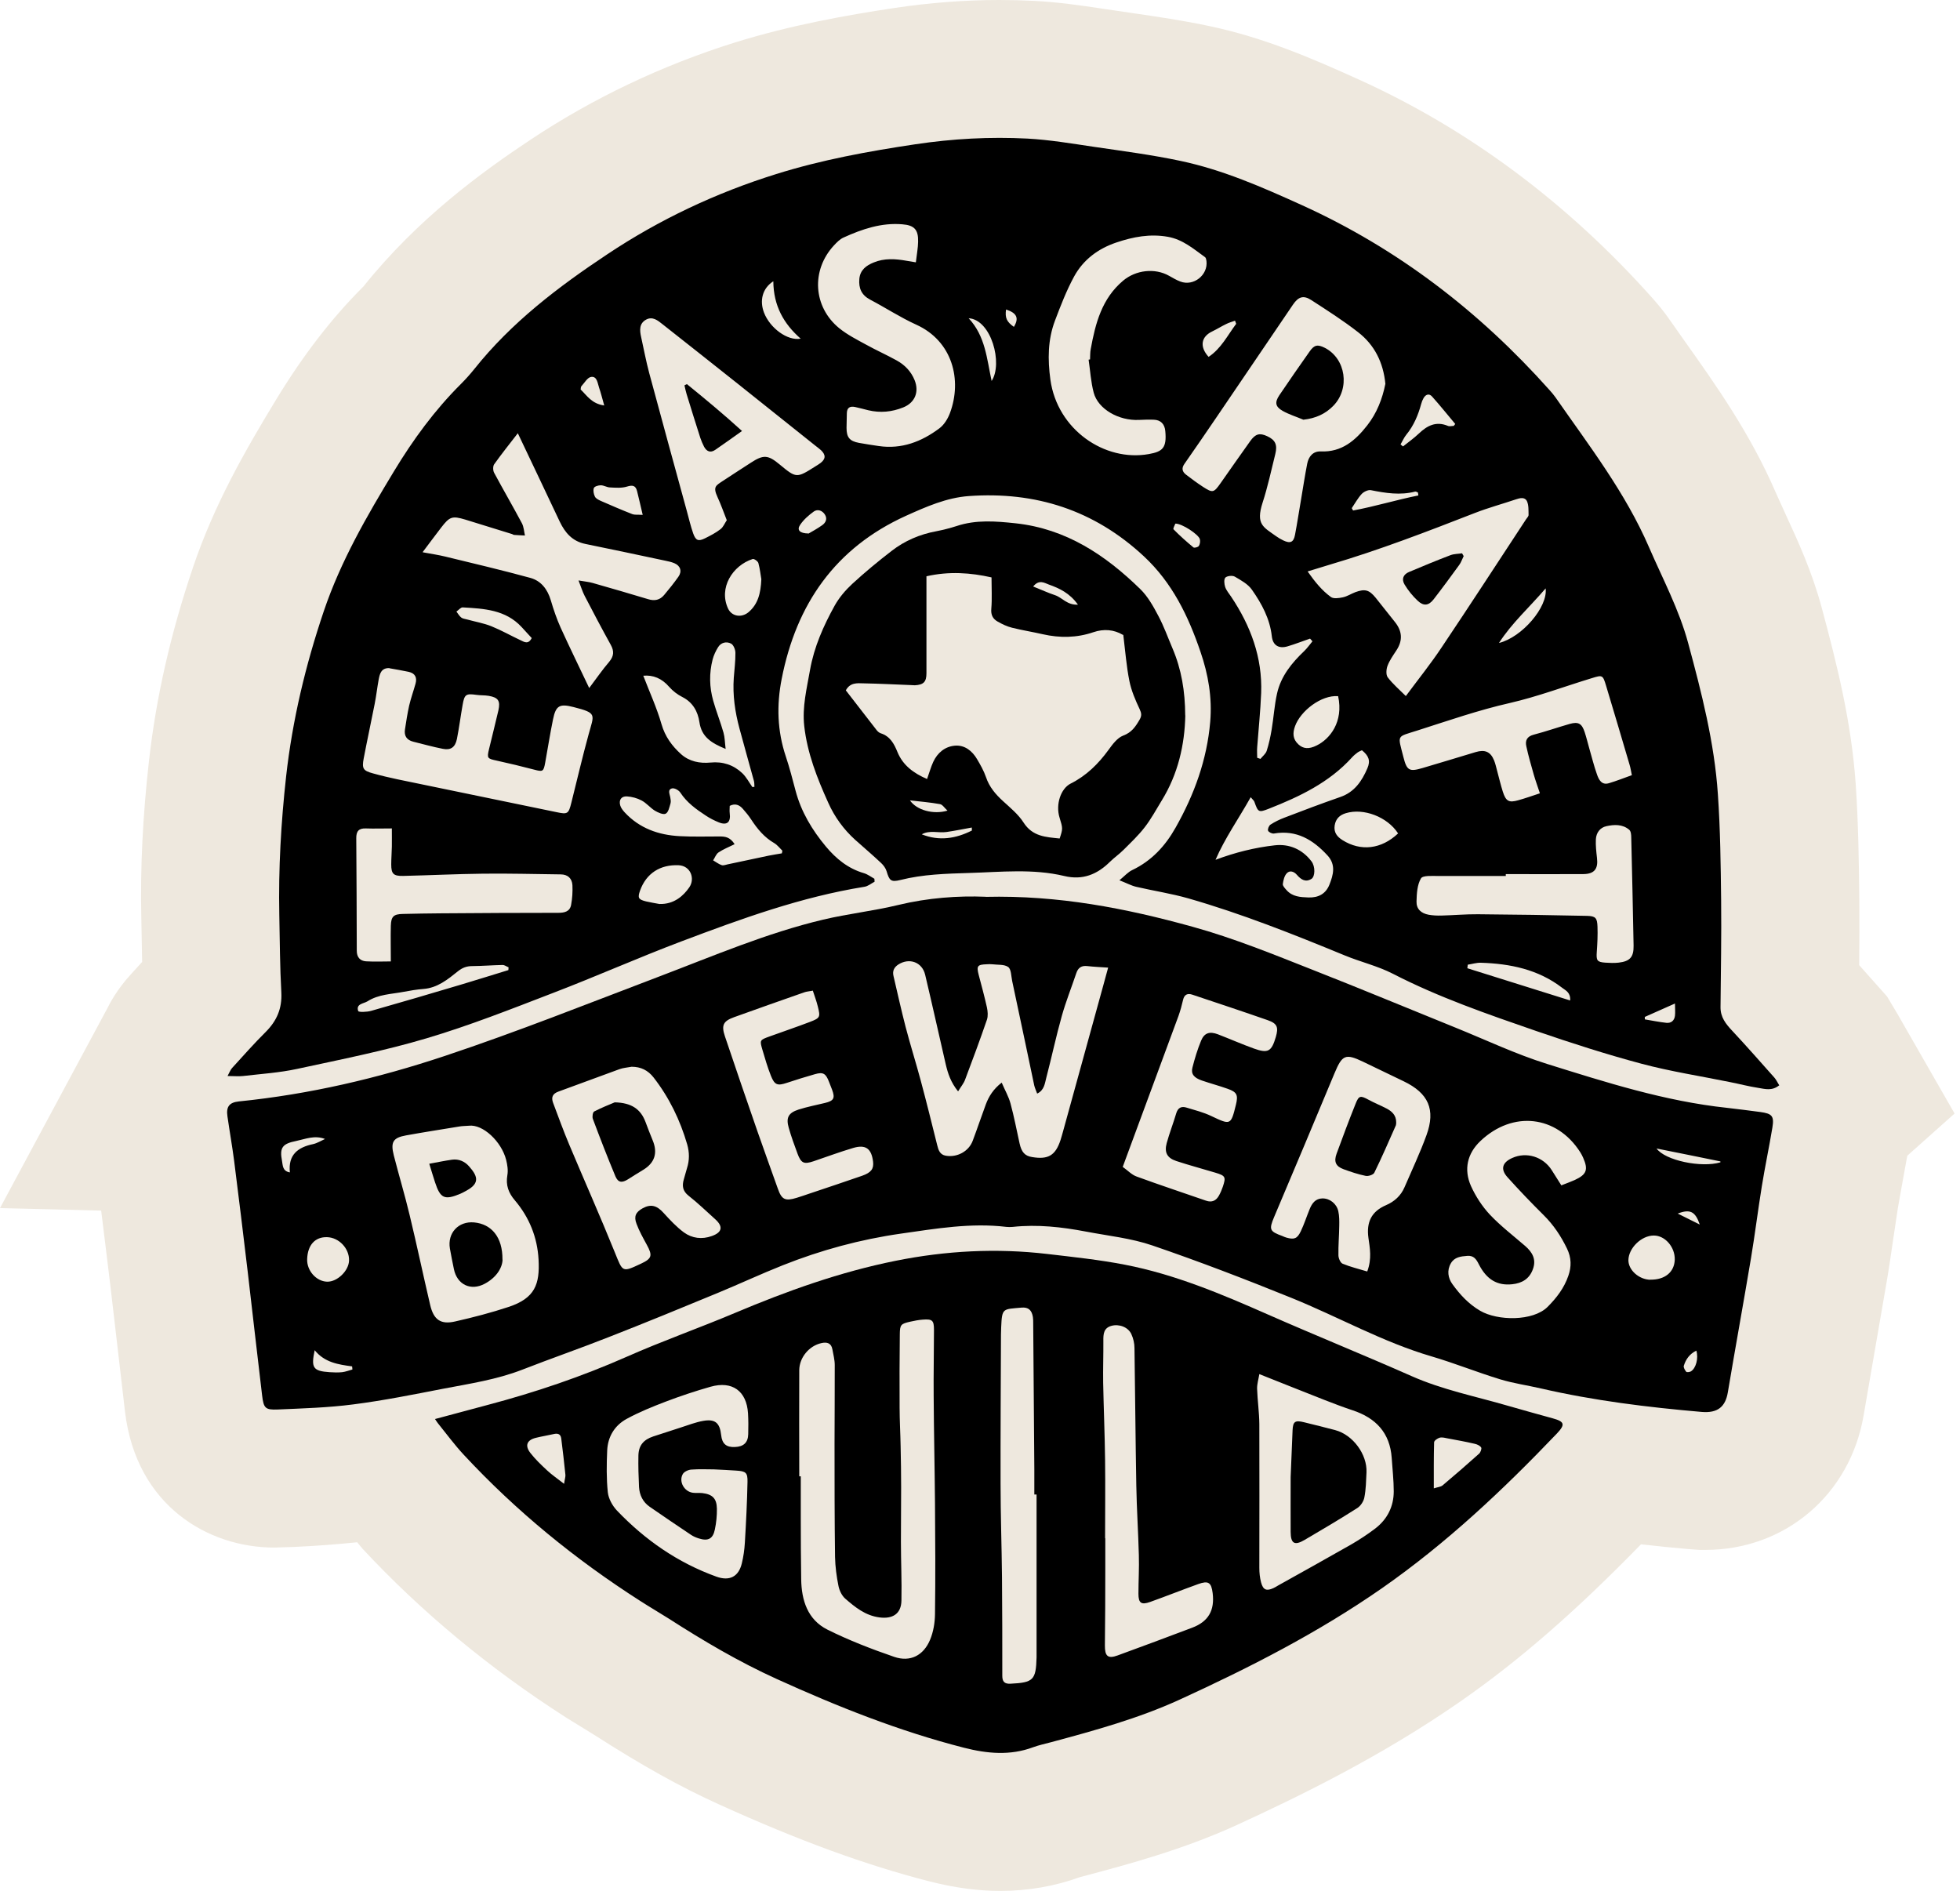
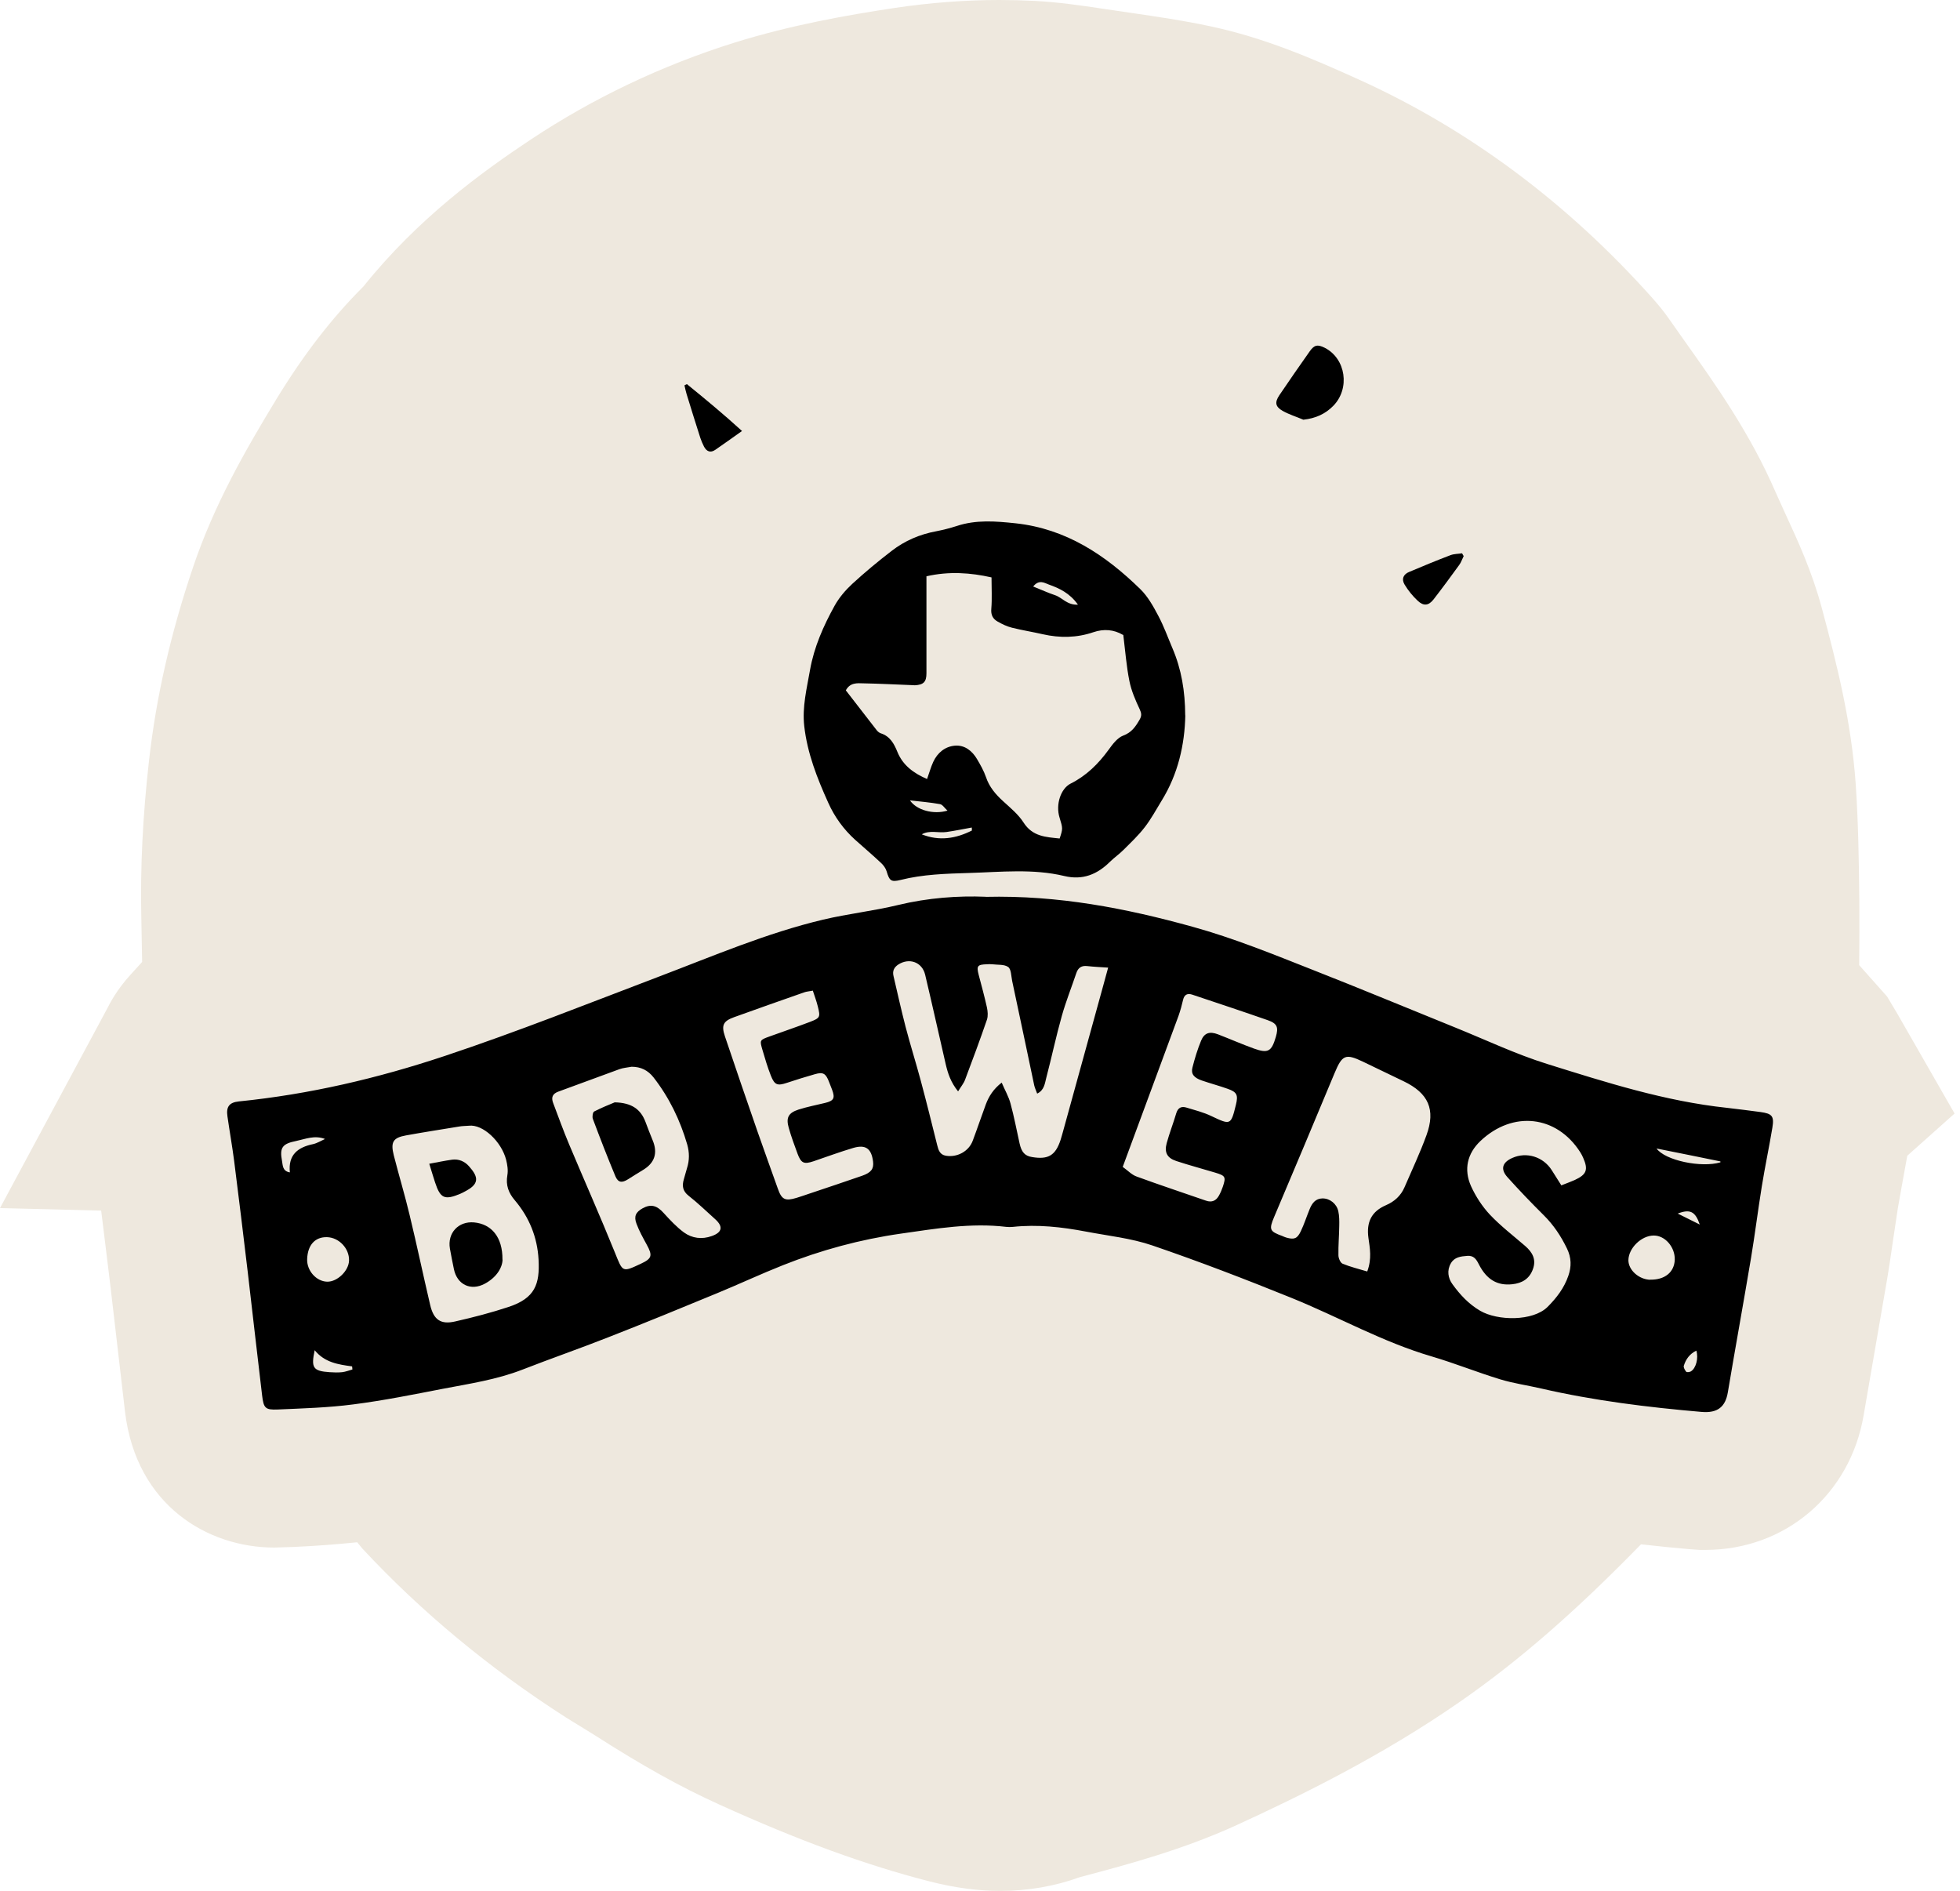
<svg xmlns="http://www.w3.org/2000/svg" width="227" height="219" viewBox="0 0 227 219" fill="none">
  <path d="M226.371 128.965L219.754 117.425L218.553 115.411C218.553 115.411 215.715 112.22 215.326 111.784C215.35 109.217 215.361 106.65 215.338 104.072C215.291 99.679 215.22 95.275 214.926 90.871C214.419 83.559 212.759 76.976 210.969 70.323C209.85 66.19 208.261 62.728 206.848 59.666L205.67 57.064C202.715 50.211 198.687 44.535 195.131 39.53L193.306 36.94C192.717 36.092 192.058 35.291 191.387 34.537C181.53 23.48 170.073 14.955 157.344 9.197C151.856 6.712 146.416 4.369 140.093 3.026C137.066 2.379 134.005 1.931 130.943 1.484L127.74 1.013C125.114 0.612 122.488 0.247 119.874 0.106C118.496 0.035 117.107 0 115.729 0C111.796 0 107.745 0.306 103.636 0.918C98.172 1.743 91.707 2.873 85.113 4.922C76.658 7.572 68.722 11.351 61.48 16.156C55.733 19.971 48.385 25.329 42.097 33.172C38.412 36.845 35.103 41.144 31.959 46.313C28.45 52.095 24.834 58.359 22.362 65.683C19.771 73.349 18.087 80.697 17.251 88.151C16.533 94.533 16.238 100.456 16.368 106.321C16.368 106.321 16.439 110.466 16.462 111.408C16.203 111.702 15.167 112.832 15.167 112.832C13.53 114.599 12.659 116.318 12.47 116.707L0 139.916L11.717 140.21C12.082 143.19 12.458 146.157 12.812 149.148L14.484 163.549C15.803 174.395 24.104 179.234 31.758 179.234L33.984 179.164C36.457 179.058 38.918 178.869 41.367 178.622C41.591 178.869 41.779 179.14 42.003 179.387C48.797 186.688 56.722 193.259 65.566 198.923L68.816 200.925C74.338 204.469 78.813 206.965 83.323 209.003C92.508 213.171 100.244 215.997 107.639 217.893C110.548 218.635 113.233 219 115.859 219C119.073 219 122.206 218.447 125.055 217.41L125.856 217.198C130.566 215.938 137.019 214.219 143.213 211.381C150.479 208.049 160.005 203.409 169.143 197.051C176.008 192.281 182.555 186.547 190.056 178.857C192.058 179.081 193.977 179.281 195.696 179.423L196.839 179.505H197.522C206.765 179.505 214.29 173.087 215.844 163.891L218.529 148.324C218.8 146.746 219.024 145.156 219.259 143.555L219.801 139.94C219.942 139.045 220.601 135.5 220.896 133.852L226.371 128.965Z" fill="#EEE8DE" />
-   <path d="M206.082 125.68C205.234 126.386 204.41 126.115 203.645 125.997C202.561 125.833 201.502 125.55 200.43 125.338C196.98 124.631 193.494 124.102 190.103 123.195C186.005 122.1 181.954 120.793 177.939 119.415C172.287 117.46 166.635 115.517 161.288 112.762C159.534 111.867 157.567 111.408 155.742 110.654C149.796 108.205 143.825 105.826 137.632 104.048C135.653 103.483 133.604 103.177 131.591 102.706C131.026 102.576 130.496 102.282 129.648 101.952C130.284 101.422 130.649 100.998 131.12 100.774C133.369 99.703 134.959 97.984 136.16 95.841C138.315 92.025 139.786 87.998 140.163 83.594C140.399 80.791 139.94 78.118 139.033 75.481C137.62 71.336 135.771 67.497 132.486 64.435C126.739 59.078 119.933 56.899 112.197 57.453C109.618 57.641 107.263 58.689 104.931 59.737C96.747 63.446 92.225 69.958 90.53 78.636C89.929 81.686 90.023 84.666 91.013 87.621C91.448 88.916 91.79 90.259 92.143 91.59C92.791 94.027 94.051 96.123 95.652 98.043C96.841 99.467 98.231 100.598 100.056 101.128C100.492 101.257 100.869 101.552 101.269 101.775C101.269 101.893 101.281 101.999 101.292 102.117C100.904 102.317 100.527 102.647 100.103 102.706C92.791 103.883 85.867 106.403 78.978 109.005C73.95 110.901 69.04 113.092 64.023 115.011C59.195 116.871 54.367 118.779 49.41 120.251C44.499 121.711 39.436 122.712 34.42 123.795C32.371 124.243 30.251 124.372 28.155 124.62C27.649 124.679 27.119 124.62 26.354 124.62C26.589 124.196 26.683 123.913 26.872 123.701C28.155 122.3 29.415 120.863 30.769 119.521C32.053 118.237 32.677 116.813 32.583 114.952C32.418 111.961 32.406 108.958 32.347 105.956C32.241 100.598 32.547 95.252 33.136 89.929C33.866 83.394 35.385 77.047 37.493 70.806C39.459 64.989 42.486 59.772 45.63 54.579C47.844 50.917 50.34 47.502 53.378 44.476C53.92 43.934 54.438 43.357 54.921 42.757C59.219 37.352 64.659 33.219 70.335 29.45C76.376 25.423 82.946 22.326 89.894 20.16C95.157 18.511 100.574 17.522 106.014 16.709C110.324 16.062 114.658 15.826 118.991 16.05C121.57 16.191 124.137 16.627 126.692 17.004C130.048 17.498 133.428 17.934 136.748 18.641C141.635 19.677 146.192 21.679 150.738 23.739C161.889 28.791 171.333 36.068 179.446 45.159C179.693 45.43 179.929 45.712 180.141 46.007C184.05 51.624 188.242 57.04 190.986 63.387C192.576 67.061 194.472 70.606 195.52 74.492C197.074 80.238 198.558 86.02 198.958 91.978C199.241 96.064 199.288 100.162 199.335 104.248C199.382 108.381 199.3 112.515 199.264 116.648C199.253 117.813 199.877 118.591 200.618 119.38C202.279 121.158 203.88 122.983 205.494 124.796C205.705 125.032 205.835 125.326 206.047 125.668L206.082 125.68ZM160.452 44.488C160.217 41.991 159.192 39.942 157.285 38.47C155.566 37.128 153.717 35.95 151.88 34.761C150.961 34.161 150.373 34.361 149.749 35.279C146.769 39.672 143.802 44.052 140.811 48.444C139.61 50.211 138.397 51.977 137.172 53.731C136.807 54.25 136.937 54.65 137.372 54.98C138.02 55.474 138.668 55.957 139.339 56.393C140.458 57.111 140.575 57.076 141.364 55.957C142.507 54.332 143.637 52.707 144.791 51.094C145.403 50.234 145.886 50.116 146.758 50.517C147.7 50.952 147.97 51.506 147.7 52.589C147.229 54.473 146.828 56.381 146.228 58.218C145.427 60.726 146.298 61.032 147.782 62.092C148.041 62.28 148.324 62.445 148.618 62.587C149.431 62.975 149.819 62.822 149.984 61.939C150.243 60.585 150.443 59.231 150.679 57.876C150.914 56.487 151.126 55.086 151.397 53.696C151.562 52.872 152.068 52.248 152.963 52.283C155.401 52.389 156.979 51.011 158.345 49.269C159.463 47.844 160.099 46.195 160.441 44.488H160.452ZM48.962 63.964C49.987 64.153 50.788 64.27 51.565 64.459C54.862 65.26 58.159 66.037 61.432 66.932C62.669 67.273 63.411 68.251 63.788 69.511C64.106 70.594 64.471 71.665 64.93 72.69C65.978 74.998 67.097 77.271 68.239 79.685C69.075 78.578 69.758 77.577 70.547 76.658C71.1 75.999 71.147 75.422 70.735 74.68C69.699 72.808 68.698 70.912 67.709 69.004C67.462 68.521 67.297 67.992 67.002 67.226C67.744 67.356 68.215 67.391 68.651 67.52C70.794 68.133 72.925 68.745 75.057 69.393C75.81 69.628 76.423 69.499 76.917 68.91C77.494 68.227 78.048 67.532 78.566 66.802C79.013 66.178 78.813 65.531 78.118 65.236C77.789 65.095 77.424 65.012 77.07 64.942C73.985 64.294 70.9 63.623 67.803 62.999C66.296 62.693 65.448 61.715 64.824 60.408C63.246 57.052 61.645 53.708 59.972 50.175C58.971 51.471 58.065 52.601 57.229 53.779C57.076 54.002 57.087 54.497 57.229 54.756C58.277 56.711 59.395 58.63 60.443 60.596C60.667 61.02 60.691 61.55 60.797 62.021C60.373 61.998 59.961 61.986 59.537 61.951C59.466 61.951 59.395 61.88 59.313 61.856C57.499 61.291 55.686 60.726 53.873 60.173C52.365 59.725 52.071 59.831 51.094 61.103C50.434 61.962 49.787 62.834 48.962 63.929V63.964ZM45.088 77.377C44.158 77.353 43.993 78.012 43.864 78.66C43.687 79.614 43.581 80.579 43.392 81.533C42.98 83.641 42.521 85.737 42.121 87.845C41.897 89.022 42.062 89.27 43.216 89.576C44.146 89.835 45.1 90.059 46.042 90.259C52.177 91.531 58.324 92.791 64.459 94.062C65.742 94.333 65.848 94.274 66.178 92.944C66.838 90.318 67.45 87.68 68.168 85.066C68.804 82.723 69.204 82.593 66.414 81.887C64.836 81.486 64.376 81.686 64.047 83.323C63.705 84.984 63.446 86.667 63.14 88.34C62.952 89.376 62.857 89.399 61.88 89.14C60.432 88.763 58.983 88.41 57.523 88.092C56.44 87.857 56.381 87.821 56.64 86.75C56.993 85.254 57.382 83.771 57.723 82.275C57.971 81.168 57.7 80.78 56.605 80.591C56.122 80.509 55.627 80.544 55.156 80.474C53.967 80.309 53.79 80.415 53.578 81.639C53.343 82.958 53.178 84.277 52.919 85.584C52.719 86.55 52.201 86.915 51.282 86.726C50.14 86.502 49.009 86.185 47.867 85.902C47.114 85.714 46.784 85.231 46.902 84.477C47.043 83.559 47.184 82.64 47.384 81.734C47.585 80.874 47.891 80.026 48.126 79.178C48.327 78.46 48.067 77.977 47.337 77.812C46.584 77.647 45.83 77.53 45.123 77.4L45.088 77.377ZM84.171 60.243C83.794 59.289 83.488 58.406 83.099 57.57C82.546 56.369 82.911 56.24 83.7 55.71C84.783 54.991 85.878 54.297 86.962 53.59C88.422 52.636 88.952 52.672 90.306 53.802C92.225 55.392 92.261 55.392 94.416 54.026C94.616 53.896 94.828 53.779 95.028 53.626C95.64 53.154 95.652 52.683 95.087 52.142C94.887 51.953 94.639 51.788 94.427 51.612C91.413 49.21 88.41 46.807 85.396 44.405C82.511 42.109 79.614 39.825 76.717 37.54C76.175 37.105 75.575 36.622 74.845 37.01C74.009 37.458 74.079 38.258 74.256 39.047C74.562 40.425 74.821 41.827 75.186 43.192C76.623 48.538 78.095 53.885 79.555 59.219C79.79 60.078 79.991 60.95 80.285 61.786C80.579 62.61 80.886 62.728 81.663 62.339C82.275 62.033 82.899 61.715 83.441 61.291C83.759 61.056 83.924 60.62 84.183 60.231L84.171 60.243ZM151.456 66.202C152.304 67.403 153.104 68.392 154.141 69.145C154.447 69.369 155.071 69.275 155.518 69.181C156.025 69.075 156.484 68.769 156.979 68.58C158.086 68.18 158.568 68.309 159.322 69.228C160.064 70.135 160.77 71.077 161.512 71.983C162.395 73.055 162.501 74.15 161.724 75.328C161.347 75.905 160.935 76.482 160.7 77.106C160.547 77.506 160.5 78.154 160.723 78.448C161.312 79.225 162.077 79.873 162.819 80.615C164.303 78.613 165.728 76.847 166.976 74.963C170.273 70.052 173.488 65.095 176.738 60.149C176.844 59.984 177.044 59.796 177.032 59.631C177.02 59.089 177.056 58.501 176.844 58.041C176.597 57.535 176.031 57.676 175.549 57.841C173.982 58.371 172.369 58.807 170.827 59.407C165.292 61.562 159.746 63.705 154.035 65.389C153.234 65.625 152.445 65.884 151.456 66.178V66.202ZM106.073 30.369C106.179 29.439 106.321 28.72 106.332 28.002C106.368 26.601 105.897 26.083 104.495 25.977C102.081 25.776 99.856 26.53 97.701 27.508C97.277 27.696 96.912 28.073 96.582 28.426C93.921 31.299 94.168 35.538 97.195 38.011C98.125 38.765 99.232 39.33 100.292 39.907C101.457 40.555 102.682 41.096 103.848 41.744C104.79 42.262 105.52 43.016 105.932 44.04C106.474 45.406 105.956 46.643 104.613 47.184C103.294 47.714 101.952 47.844 100.562 47.514C100.056 47.396 99.55 47.243 99.032 47.137C98.431 47.008 98.09 47.22 98.078 47.867C98.078 48.432 98.043 48.998 98.043 49.563C98.043 50.646 98.396 51.094 99.491 51.294C100.244 51.435 101.01 51.541 101.775 51.659C104.425 52.048 106.733 51.153 108.793 49.61C109.347 49.198 109.771 48.503 110.018 47.844C111.455 44.005 110.312 39.495 106.109 37.599C104.272 36.763 102.564 35.644 100.774 34.702C99.773 34.172 99.432 33.383 99.526 32.3C99.62 31.252 100.339 30.746 101.175 30.404C102.411 29.886 103.706 29.969 105.002 30.204C105.308 30.263 105.614 30.31 106.062 30.381L106.073 30.369ZM126.103 41.65L126.245 41.626C126.268 41.226 126.245 40.814 126.327 40.413C126.869 37.446 127.611 34.573 130.083 32.5C131.544 31.276 133.746 31.005 135.406 31.947C135.83 32.182 136.254 32.441 136.701 32.606C138.232 33.195 139.928 31.853 139.728 30.228C139.704 30.075 139.669 29.863 139.575 29.792C138.232 28.826 136.984 27.731 135.253 27.425C133.192 27.06 131.249 27.425 129.295 28.084C127.163 28.803 125.456 30.086 124.396 32.029C123.513 33.654 122.842 35.397 122.182 37.14C121.346 39.354 121.334 41.626 121.652 43.97C122.453 49.763 127.94 53.508 133.051 52.589C134.641 52.307 135.147 51.883 134.959 49.916C134.888 49.139 134.452 48.633 133.616 48.609C133.051 48.586 132.486 48.609 131.92 48.633C129.577 48.75 127.175 47.385 126.669 45.477C126.339 44.24 126.268 42.933 126.08 41.662L126.103 41.65ZM178.339 91.86C178.08 91.071 177.833 90.4 177.633 89.706C177.327 88.622 177.009 87.539 176.773 86.432C176.62 85.761 176.856 85.29 177.621 85.09C179.022 84.725 180.4 84.242 181.801 83.841C182.802 83.559 183.203 83.794 183.532 84.795C183.732 85.407 183.886 86.043 184.062 86.667C184.357 87.68 184.604 88.705 184.957 89.694C185.169 90.306 185.499 90.966 186.347 90.706C187.218 90.447 188.078 90.106 188.996 89.776C188.89 89.282 188.843 88.928 188.737 88.587C187.83 85.525 186.935 82.464 186.005 79.402C185.64 78.189 185.593 78.154 184.392 78.531C181.213 79.496 178.104 80.674 174.877 81.416C171.239 82.24 167.73 83.465 164.185 84.595C161.701 85.396 161.865 85.019 162.537 87.68C162.937 89.258 163.22 89.399 164.75 88.952C166.811 88.351 168.86 87.715 170.909 87.103C171.981 86.785 172.628 87.056 173.04 88.069C173.193 88.445 173.276 88.846 173.382 89.234C173.606 90.059 173.794 90.883 174.053 91.695C174.406 92.802 174.76 92.991 175.831 92.685C176.644 92.461 177.433 92.178 178.328 91.884L178.339 91.86ZM45.394 95.947C44.24 95.947 43.31 95.982 42.392 95.947C41.544 95.911 41.249 96.276 41.261 97.1C41.297 101.434 41.308 105.779 41.32 110.112C41.32 110.854 41.697 111.29 42.392 111.337C43.392 111.396 44.394 111.349 45.265 111.349C45.265 109.877 45.23 108.546 45.265 107.216C45.3 106.132 45.595 105.873 46.654 105.85C48.114 105.814 49.575 105.791 51.035 105.779C55.58 105.744 60.126 105.72 64.659 105.72C65.401 105.72 66.001 105.567 66.143 104.802C66.284 104.048 66.331 103.271 66.296 102.517C66.249 101.74 65.766 101.269 64.93 101.269C61.927 101.234 58.936 101.151 55.933 101.187C52.848 101.222 49.775 101.375 46.69 101.446C45.559 101.469 45.312 101.198 45.312 100.115C45.312 99.432 45.371 98.737 45.383 98.054C45.394 97.383 45.383 96.712 45.383 95.982L45.394 95.947ZM174.395 101.234C174.395 101.304 174.395 101.375 174.395 101.457C171.804 101.457 169.202 101.446 166.611 101.457C165.904 101.457 164.798 101.363 164.574 101.728C164.138 102.458 164.079 103.483 164.056 104.401C164.032 105.273 164.574 105.779 165.469 105.944C165.94 106.026 166.434 106.05 166.917 106.038C168.33 106.003 169.755 105.873 171.168 105.885C175.384 105.92 179.588 105.979 183.803 106.073C184.804 106.097 184.981 106.321 185.016 107.333C185.051 108.299 185.004 109.276 184.934 110.242C184.863 111.231 184.957 111.419 185.899 111.49C186.417 111.525 186.947 111.549 187.465 111.49C188.784 111.337 189.22 110.842 189.196 109.512C189.114 105.343 189.031 101.175 188.925 96.995C188.925 96.688 188.89 96.264 188.69 96.1C187.913 95.44 186.947 95.487 186.04 95.687C185.299 95.852 184.875 96.453 184.828 97.195C184.792 97.913 184.875 98.643 184.957 99.361C185.11 100.621 184.663 101.222 183.379 101.234C180.388 101.257 177.386 101.234 174.395 101.234ZM140.764 99.585C143.048 98.725 145.333 98.16 147.641 97.901C149.313 97.713 150.832 98.36 151.892 99.762C152.351 100.362 152.316 101.516 151.892 101.787C151.197 102.223 150.667 101.858 150.208 101.328C149.866 100.927 149.383 100.774 149.042 101.128C148.748 101.422 148.63 101.952 148.571 102.388C148.547 102.6 148.818 102.882 148.995 103.082C149.678 103.86 150.596 103.907 151.55 103.942C152.704 103.977 153.54 103.518 153.964 102.47C154.423 101.316 154.741 100.15 153.74 99.067C152.068 97.254 150.149 96.088 147.546 96.535C147.335 96.571 146.946 96.394 146.864 96.206C146.793 96.041 146.958 95.629 147.134 95.511C147.641 95.181 148.194 94.91 148.759 94.698C150.903 93.874 153.057 93.061 155.224 92.308C156.873 91.743 157.732 90.459 158.368 88.975C158.745 88.104 158.521 87.527 157.732 86.891C157.567 86.974 157.367 87.044 157.214 87.162C156.99 87.327 156.767 87.515 156.578 87.727C153.941 90.636 150.514 92.261 146.958 93.662C145.757 94.133 145.71 94.074 145.274 92.85C145.227 92.72 145.085 92.614 144.85 92.331C143.46 94.816 141.871 97.053 140.776 99.585H140.764ZM87.138 91.154C87.221 91.154 87.303 91.13 87.374 91.13C87.362 90.895 87.374 90.647 87.315 90.436C86.762 88.41 86.185 86.397 85.643 84.371C85.125 82.452 84.842 80.497 84.984 78.507C85.054 77.541 85.184 76.576 85.172 75.61C85.172 75.233 84.948 74.68 84.665 74.539C84.147 74.268 83.511 74.397 83.17 74.951C82.899 75.386 82.664 75.881 82.534 76.376C82.122 77.977 82.157 79.59 82.605 81.168C82.958 82.405 83.441 83.618 83.794 84.854C83.947 85.396 83.947 85.984 84.041 86.738C82.381 86.055 81.251 85.349 81.003 83.629C80.827 82.428 80.25 81.345 79.037 80.733C78.472 80.45 77.918 80.026 77.506 79.555C76.646 78.554 75.622 78.154 74.503 78.26C75.21 80.109 76.058 81.945 76.611 83.865C77.023 85.302 77.824 86.397 78.884 87.35C79.838 88.198 81.039 88.434 82.287 88.316C83.712 88.175 84.948 88.587 85.961 89.541C86.444 90 86.762 90.624 87.15 91.177L87.138 91.154ZM85.078 97.772C84.383 98.113 83.759 98.36 83.217 98.725C82.934 98.914 82.793 99.338 82.593 99.644C82.923 99.832 83.229 100.08 83.582 100.197C83.782 100.268 84.053 100.15 84.289 100.103C85.867 99.773 87.445 99.432 89.011 99.102C89.517 98.996 90.035 98.926 90.553 98.832C90.577 98.725 90.589 98.62 90.612 98.525C90.306 98.231 90.035 97.866 89.682 97.654C88.516 96.983 87.715 96.005 86.997 94.91C86.715 94.475 86.373 94.062 86.031 93.674C85.631 93.215 85.137 93.014 84.513 93.332C84.513 93.627 84.477 93.897 84.513 94.18C84.654 95.228 84.206 95.629 83.241 95.24C82.723 95.028 82.204 94.769 81.733 94.451C80.615 93.721 79.543 92.944 78.79 91.79C78.613 91.519 78.118 91.248 77.847 91.307C77.294 91.436 77.553 91.931 77.624 92.32C77.671 92.555 77.718 92.826 77.659 93.038C77.53 93.474 77.412 94.086 77.094 94.239C76.799 94.38 76.211 94.109 75.834 93.886C75.292 93.544 74.868 93.003 74.303 92.708C73.797 92.437 73.184 92.272 72.608 92.237C71.96 92.202 71.654 92.649 71.83 93.273C71.913 93.568 72.125 93.839 72.337 94.074C74.056 95.935 76.27 96.712 78.719 96.841C80.25 96.924 81.792 96.877 83.335 96.877C83.959 96.877 84.548 96.924 85.09 97.783L85.078 97.772ZM151.998 74.268C151.903 74.162 151.809 74.068 151.727 73.962C150.855 74.256 150.008 74.598 149.124 74.857C148.1 75.163 147.417 74.739 147.299 73.703C147.075 71.665 146.133 69.923 144.991 68.298C144.532 67.638 143.719 67.203 143.001 66.779C142.73 66.626 142.118 66.696 141.918 66.896C141.729 67.097 141.788 67.65 141.894 67.98C142.036 68.392 142.342 68.745 142.589 69.11C144.85 72.49 146.216 76.152 146.063 80.262C145.98 82.358 145.757 84.442 145.604 86.526C145.568 86.938 145.604 87.35 145.604 87.763C145.733 87.81 145.863 87.845 145.98 87.892C146.228 87.586 146.581 87.315 146.699 86.974C146.958 86.173 147.134 85.337 147.276 84.513C147.511 83.123 147.594 81.698 147.9 80.332C148.347 78.319 149.595 76.788 151.056 75.398C151.409 75.057 151.691 74.645 152.009 74.268H151.998ZM161.913 96.512C160.676 94.604 157.921 93.556 155.872 94.18C155.153 94.392 154.694 94.84 154.576 95.605C154.459 96.406 154.847 96.9 155.483 97.301C157.603 98.631 159.981 98.36 161.924 96.523L161.913 96.512ZM154.977 80.627C153.022 80.474 150.62 82.334 149.984 84.112C149.701 84.901 149.713 85.596 150.373 86.208C150.938 86.738 151.597 86.785 152.492 86.338C154.011 85.596 155.624 83.618 154.977 80.627ZM88.175 67.085C88.092 66.626 88.022 65.907 87.833 65.213C87.774 65.001 87.339 64.694 87.174 64.742C84.842 65.495 83.205 68.086 84.324 70.488C84.76 71.406 85.878 71.571 86.679 70.912C87.786 69.982 88.104 68.722 88.175 67.085ZM58.877 112.361C58.877 112.255 58.901 112.138 58.901 112.032C58.665 111.938 58.442 111.761 58.206 111.761C57.04 111.784 55.874 111.879 54.697 111.89C54.061 111.89 53.566 112.067 53.048 112.479C51.859 113.433 50.658 114.422 49.021 114.54C48.256 114.599 47.502 114.728 46.749 114.87C45.336 115.14 43.84 115.152 42.568 115.965C42.121 116.247 41.202 116.247 41.485 117.095C41.532 117.248 42.509 117.213 42.992 117.072C46.478 116.083 49.963 115.058 53.437 114.022C55.25 113.48 57.04 112.915 58.854 112.361H58.877ZM76.364 104.696C78.107 104.755 79.19 103.695 79.826 102.776C80.521 101.775 80.002 100.28 78.601 100.209C76.47 100.115 74.845 101.139 74.126 103.153C73.832 103.989 73.926 104.178 74.833 104.401C75.339 104.519 75.858 104.601 76.364 104.696ZM169.991 111.726C169.979 111.867 169.955 111.996 169.943 112.138C173.888 113.374 177.833 114.611 181.848 115.871C181.919 114.964 181.342 114.717 180.918 114.399C178.139 112.267 174.901 111.608 171.498 111.502C170.991 111.49 170.485 111.655 169.991 111.726ZM61.586 73.903C61.209 73.502 60.808 73.055 60.408 72.619C58.559 70.618 56.063 70.488 53.59 70.347C53.355 70.335 53.107 70.665 52.86 70.829C53.048 71.065 53.19 71.347 53.425 71.524C53.602 71.665 53.873 71.677 54.108 71.748C55.038 72.007 56.016 72.172 56.899 72.525C58.065 72.996 59.16 73.62 60.29 74.15C60.714 74.35 61.185 74.68 61.586 73.891V73.903ZM168.365 49.327L168.542 49.104C167.647 48.044 166.788 46.961 165.857 45.924C165.516 45.536 165.115 45.677 164.868 46.113C164.75 46.325 164.656 46.548 164.597 46.784C164.244 48.079 163.738 49.292 162.878 50.34C162.607 50.67 162.431 51.094 162.207 51.471C162.301 51.553 162.395 51.635 162.49 51.706C163.102 51.212 163.75 50.764 164.315 50.222C165.292 49.292 166.317 48.75 167.694 49.327C167.883 49.41 168.142 49.327 168.365 49.327ZM74.433 59.619C74.185 58.571 73.997 57.723 73.785 56.887C73.62 56.216 73.255 56.157 72.608 56.357C71.995 56.546 71.289 56.487 70.629 56.452C70.276 56.44 69.934 56.204 69.581 56.204C69.299 56.204 68.851 56.334 68.78 56.522C68.674 56.805 68.757 57.217 68.898 57.511C69.004 57.735 69.31 57.888 69.569 58.006C70.782 58.536 72.007 59.066 73.243 59.548C73.491 59.643 73.797 59.596 74.421 59.631L74.433 59.619ZM89.552 32.583C88.281 33.407 87.963 34.832 88.481 36.198C89.164 37.988 91.201 39.507 92.732 39.224C90.753 37.493 89.588 35.397 89.564 32.594L89.552 32.583ZM173.606 74.468C176.267 73.809 179.281 70.311 179.011 68.145C177.126 70.347 175.089 72.16 173.606 74.468ZM164.268 57.37C164.256 57.264 164.232 57.146 164.221 57.04C164.115 57.005 163.985 56.911 163.903 56.934C162.172 57.382 160.476 57.111 158.769 56.77C158.451 56.711 157.956 56.946 157.709 57.205C157.261 57.688 156.932 58.3 156.555 58.854C156.602 58.948 156.661 59.042 156.708 59.125C159.251 58.654 161.736 57.888 164.268 57.382V57.37ZM143.166 37.493C143.119 37.375 143.084 37.258 143.036 37.14C142.695 37.269 142.33 37.364 142.012 37.528C141.47 37.788 140.952 38.117 140.411 38.376C139.103 38.989 138.903 40.154 139.975 41.332C141.435 40.366 142.177 38.824 143.178 37.493H143.166ZM114.846 44.123C116.177 42.109 114.811 37.022 112.185 36.857C114.128 38.941 114.281 41.52 114.846 44.123ZM93.638 61.798C94.015 61.574 94.639 61.244 95.216 60.832C95.652 60.526 95.852 60.067 95.522 59.572C95.216 59.113 94.686 58.936 94.251 59.242C93.65 59.678 93.073 60.184 92.661 60.797C92.272 61.374 92.602 61.774 93.627 61.786L93.638 61.798ZM69.981 46.961C69.746 46.136 69.593 45.5 69.381 44.888C69.204 44.37 69.157 43.569 68.474 43.652C68.05 43.699 67.697 44.335 67.332 44.735C67.261 44.806 67.273 44.959 67.25 45.112C67.98 45.807 68.521 46.76 69.981 46.961ZM136.124 60.644C136.065 60.82 135.83 61.221 135.912 61.303C136.642 62.045 137.42 62.74 138.22 63.399C138.326 63.481 138.75 63.376 138.844 63.234C138.974 63.034 139.033 62.693 138.962 62.445C138.821 61.904 136.878 60.608 136.113 60.644H136.124ZM190.492 117.766C190.492 117.861 190.492 117.967 190.503 118.061C191.328 118.202 192.152 118.367 192.988 118.461C193.553 118.52 193.918 118.202 193.989 117.637C194.036 117.225 193.989 116.813 193.989 116.224C192.67 116.813 191.575 117.295 190.492 117.778V117.766ZM116.518 35.844C116.377 36.81 116.589 37.269 117.425 37.858C118.037 36.845 117.778 36.257 116.518 35.844Z" fill="black" />
  <path d="M114.14 103.871C122.583 103.671 130.378 105.19 138.114 107.333C142.931 108.664 147.523 110.548 152.151 112.373C157.638 114.528 163.09 116.801 168.566 119.015C172.087 120.439 175.549 122.088 179.164 123.218C185.993 125.35 192.823 127.54 200.006 128.305C201.29 128.447 202.585 128.623 203.869 128.788C205.234 128.977 205.494 129.247 205.27 130.602C204.893 132.874 204.41 135.135 204.045 137.408C203.598 140.163 203.256 142.942 202.797 145.698C201.926 150.891 200.984 156.06 200.112 161.253C199.83 162.925 198.946 163.679 197.086 163.526C190.821 162.984 184.592 162.219 178.469 160.806C176.891 160.441 175.278 160.217 173.735 159.746C171.074 158.933 168.483 157.885 165.81 157.096C160.146 155.436 155.024 152.528 149.595 150.326C144.273 148.171 138.915 146.11 133.475 144.249C131.014 143.402 128.341 143.131 125.762 142.636C122.971 142.106 120.157 141.788 117.295 142.095C117.06 142.118 116.801 142.118 116.565 142.095C112.444 141.6 108.405 142.295 104.354 142.872C99.644 143.543 95.087 144.779 90.671 146.534C88.116 147.547 85.631 148.712 83.088 149.76C78.907 151.491 74.715 153.211 70.5 154.859C67.191 156.166 63.823 157.332 60.502 158.627C57.535 159.781 54.403 160.252 51.317 160.841C47.855 161.512 44.405 162.207 40.908 162.654C38.023 163.031 35.091 163.114 32.17 163.243C30.734 163.302 30.534 163.102 30.357 161.618C29.78 156.837 29.25 152.045 28.685 147.252C28.179 142.989 27.66 138.727 27.119 134.464C26.895 132.733 26.589 131.026 26.342 129.295C26.177 128.176 26.554 127.681 27.66 127.564C35.833 126.739 43.734 124.891 51.541 122.288C59.913 119.497 68.086 116.236 76.329 113.103C82.593 110.725 88.787 108.063 95.334 106.509C98.207 105.826 101.163 105.508 104.024 104.813C107.486 103.977 110.984 103.73 114.14 103.86V103.871ZM110.96 126.398C110.112 125.35 109.783 124.325 109.535 123.277C108.735 119.815 107.969 116.342 107.145 112.88C106.792 111.419 105.308 110.901 104.048 111.702C103.542 112.032 103.341 112.456 103.483 113.044C103.942 115.011 104.378 116.977 104.884 118.932C105.426 121.005 106.073 123.054 106.627 125.114C107.298 127.611 107.922 130.131 108.546 132.639C108.687 133.204 108.852 133.734 109.547 133.852C110.842 134.075 112.197 133.357 112.656 132.121C113.186 130.719 113.657 129.295 114.175 127.905C114.528 126.963 115.058 126.127 116.012 125.385C116.389 126.268 116.824 127.01 117.036 127.811C117.448 129.33 117.743 130.884 118.084 132.427C118.308 133.44 118.697 133.875 119.521 134.005C121.393 134.323 122.241 133.828 122.83 132.026C122.936 131.72 123.006 131.402 123.101 131.096C124.655 125.444 126.209 119.792 127.775 114.14C127.952 113.492 128.129 112.844 128.341 112.067C127.446 112.008 126.692 111.973 125.939 111.89C125.267 111.808 124.867 112.067 124.655 112.703C124.102 114.352 123.454 115.965 122.983 117.637C122.312 120.016 121.805 122.429 121.181 124.808C121.005 125.468 120.958 126.257 120.121 126.657C119.992 126.304 119.851 126.009 119.78 125.703C119.415 124.007 119.062 122.3 118.708 120.604C118.214 118.273 117.719 115.941 117.225 113.61C117.107 113.044 117.119 112.255 116.765 111.996C116.306 111.667 115.541 111.761 114.905 111.678C114.705 111.655 114.505 111.667 114.293 111.678C113.197 111.714 113.08 111.867 113.351 112.915C113.68 114.163 114.022 115.411 114.304 116.683C114.399 117.142 114.446 117.672 114.304 118.096C113.504 120.428 112.644 122.736 111.773 125.044C111.62 125.468 111.313 125.821 110.972 126.386L110.96 126.398ZM54.308 130.378C53.814 130.413 53.531 130.413 53.249 130.46C51.176 130.802 49.104 131.12 47.031 131.497C45.524 131.767 45.218 132.262 45.606 133.805C46.195 136.113 46.89 138.409 47.443 140.729C48.279 144.191 49.009 147.676 49.822 151.138C50.222 152.857 51.047 153.434 52.719 153.046C54.803 152.575 56.887 152.033 58.913 151.362C61.962 150.349 62.528 148.736 62.375 145.886C62.233 143.296 61.303 140.999 59.631 139.021C58.901 138.173 58.559 137.267 58.76 136.113C58.865 135.536 58.76 134.888 58.618 134.323C58.077 132.215 55.933 130.178 54.297 130.378H54.308ZM158.356 147.24C158.898 145.768 158.651 144.544 158.486 143.366C158.239 141.553 158.827 140.305 160.535 139.575C161.489 139.162 162.242 138.491 162.666 137.502C163.526 135.5 164.468 133.522 165.21 131.473C166.293 128.494 165.433 126.61 162.572 125.232C161.006 124.478 159.44 123.725 157.874 122.971C155.813 121.982 155.448 122.17 154.553 124.314C152.245 129.872 149.902 135.418 147.558 140.964C146.958 142.401 147.028 142.613 148.524 143.154C148.677 143.213 148.818 143.296 148.971 143.331C149.878 143.59 150.231 143.472 150.643 142.624C151.044 141.788 151.326 140.893 151.68 140.034C151.951 139.363 152.351 138.809 153.163 138.797C154.011 138.786 154.812 139.41 155 140.293C155.118 140.835 155.118 141.412 155.106 141.977C155.095 143.107 154.989 144.238 155.012 145.38C155.012 145.721 155.236 146.251 155.495 146.357C156.366 146.722 157.308 146.946 158.321 147.252L158.356 147.24ZM73.149 123.548C72.678 123.642 72.183 123.666 71.736 123.831C69.381 124.679 67.038 125.574 64.683 126.421C63.988 126.669 63.823 127.093 64.058 127.728C64.671 129.353 65.26 130.99 65.931 132.58C67.685 136.748 69.522 140.882 71.218 145.074C72.136 147.346 72.042 147.382 74.233 146.357C75.516 145.757 75.598 145.415 74.892 144.132C74.468 143.354 74.032 142.577 73.726 141.753C73.385 140.882 73.632 140.387 74.409 139.951C75.375 139.41 76.081 139.61 76.858 140.481C77.588 141.282 78.342 142.095 79.202 142.73C80.156 143.425 81.298 143.566 82.44 143.154C83.641 142.73 83.771 142.059 82.852 141.223C81.828 140.305 80.838 139.339 79.755 138.491C79.049 137.938 78.978 137.325 79.202 136.572C79.331 136.148 79.437 135.712 79.567 135.288C79.861 134.37 79.849 133.463 79.59 132.545C78.766 129.718 77.506 127.116 75.693 124.785C75.045 123.96 74.221 123.548 73.161 123.548H73.149ZM180.812 137.29C181.472 137.031 181.931 136.866 182.378 136.666C183.756 136.03 183.968 135.477 183.356 134.087C183.261 133.863 183.144 133.651 183.014 133.44C180.282 129.165 175.207 128.6 171.462 132.144C169.932 133.593 169.508 135.441 170.367 137.373C170.909 138.562 171.663 139.728 172.558 140.681C173.806 142 175.266 143.119 176.644 144.308C177.468 145.027 177.951 145.851 177.539 146.981C177.138 148.112 176.279 148.618 175.148 148.736C173.417 148.924 172.181 148.206 171.274 146.428C170.98 145.839 170.685 145.392 169.932 145.451C169.178 145.509 168.448 145.592 168.036 146.31C167.553 147.134 167.706 148.029 168.212 148.724C169.084 149.937 170.096 151.032 171.427 151.809C173.441 152.987 177.539 153.046 179.234 151.362C180.282 150.314 181.154 149.172 181.636 147.77C182.013 146.699 182.001 145.674 181.483 144.603C180.789 143.166 179.929 141.871 178.787 140.74C177.35 139.315 175.949 137.855 174.595 136.348C173.747 135.406 173.982 134.629 175.148 134.111C176.797 133.369 178.728 133.969 179.717 135.524C180.082 136.101 180.435 136.666 180.824 137.278L180.812 137.29ZM130.048 135.159C130.613 135.559 131.073 136.065 131.65 136.266C134.311 137.243 136.996 138.126 139.669 139.056C140.363 139.304 140.858 139.056 141.188 138.444C141.364 138.126 141.506 137.785 141.623 137.443C142 136.313 141.93 136.171 140.764 135.818C139.257 135.359 137.726 134.959 136.23 134.464C135.17 134.111 134.829 133.475 135.123 132.392C135.441 131.226 135.889 130.095 136.23 128.93C136.43 128.282 136.831 128.093 137.431 128.282C138.397 128.576 139.386 128.824 140.293 129.259C142.53 130.319 142.554 130.331 143.142 127.94C143.413 126.822 143.26 126.48 142.189 126.103C141.2 125.75 140.175 125.479 139.186 125.138C138.267 124.82 137.914 124.372 138.103 123.642C138.373 122.583 138.691 121.535 139.103 120.534C139.48 119.615 140.104 119.427 141.058 119.792C142.459 120.333 143.825 120.934 145.227 121.44C146.864 122.029 147.264 121.782 147.758 120.11C148.088 118.979 147.935 118.544 146.828 118.155C143.931 117.142 141.011 116.177 138.091 115.199C137.526 115.011 137.161 115.188 137.019 115.8C136.878 116.424 136.701 117.06 136.489 117.66C134.37 123.419 132.238 129.177 130.025 135.159H130.048ZM94.109 114.74C93.686 114.823 93.403 114.834 93.144 114.929C90.436 115.882 87.727 116.824 85.031 117.802C83.759 118.261 83.523 118.732 83.959 120.027C85.195 123.701 86.455 127.375 87.727 131.037C88.493 133.251 89.305 135.453 90.082 137.655C90.53 138.939 90.93 139.139 92.272 138.727C92.779 138.574 93.273 138.397 93.768 138.232C95.793 137.549 97.831 136.878 99.856 136.171C100.916 135.795 101.21 135.359 101.116 134.535C100.927 133.016 100.256 132.521 98.796 132.957C97.254 133.416 95.734 133.981 94.204 134.499C93.109 134.864 92.779 134.723 92.367 133.616C92.002 132.627 91.637 131.638 91.354 130.637C91.013 129.448 91.295 128.894 92.484 128.506C93.485 128.188 94.522 127.987 95.546 127.74C96.57 127.493 96.735 127.187 96.37 126.209C96.253 125.903 96.135 125.609 96.017 125.303C95.64 124.314 95.334 124.137 94.38 124.408C93.297 124.714 92.214 125.055 91.142 125.409C90.047 125.774 89.717 125.68 89.281 124.584C88.893 123.607 88.599 122.594 88.304 121.593C87.974 120.463 87.986 120.451 89.128 120.039C90.683 119.474 92.261 118.944 93.803 118.355C94.993 117.896 95.028 117.802 94.71 116.542C94.569 115.965 94.357 115.4 94.133 114.717L94.109 114.74ZM191.139 148.206C192.823 148.23 193.918 147.335 193.965 145.886C194.001 144.426 192.835 143.084 191.528 143.095C190.103 143.095 188.608 144.556 188.596 145.957C188.596 147.099 189.82 148.194 191.139 148.218V148.206ZM40.425 145.98C40.461 144.591 39.259 143.319 37.87 143.284C36.492 143.248 35.633 144.191 35.574 145.816C35.515 147.146 36.622 148.406 37.882 148.441C39.059 148.477 40.402 147.17 40.425 145.98ZM37.634 131.909C36.422 131.449 35.373 131.921 34.302 132.144C32.712 132.462 32.359 132.898 32.665 134.476C32.759 134.947 32.7 135.642 33.572 135.783C33.36 133.734 34.502 132.874 36.257 132.509C36.739 132.403 37.175 132.121 37.623 131.921L37.634 131.909ZM191.846 133.004C192.835 134.405 197.051 135.277 199.253 134.617C199.253 134.582 199.253 134.511 199.253 134.511C196.827 134.017 194.413 133.522 191.858 133.016L191.846 133.004ZM40.814 158.604C40.814 158.486 40.79 158.368 40.778 158.25C39.189 158.038 37.599 157.803 36.445 156.378C36.021 158.392 36.221 158.792 38.176 158.922C38.659 158.957 39.153 158.969 39.624 158.922C40.025 158.875 40.413 158.721 40.802 158.615L40.814 158.604ZM196.462 156.425C195.696 156.802 195.249 157.414 195.013 158.18C194.954 158.368 195.143 158.698 195.296 158.875C195.367 158.957 195.696 158.91 195.838 158.827C196.426 158.462 196.733 157.297 196.462 156.425ZM194.307 140.552C195.108 140.952 195.897 141.353 196.862 141.824C196.344 140.305 195.743 139.998 194.307 140.552Z" fill="black" />
-   <path d="M50.375 164.35C52.46 163.797 54.473 163.255 56.487 162.713C62.01 161.253 67.391 159.428 72.619 157.12C76.717 155.307 80.968 153.811 85.101 152.068C91.154 149.513 97.289 147.311 103.754 146.016C109.571 144.85 115.388 144.544 121.264 145.227C124.278 145.58 127.304 145.898 130.284 146.475C136.077 147.594 141.482 149.878 146.852 152.245C152.363 154.671 157.956 156.932 163.467 159.369C167.047 160.959 170.862 161.712 174.583 162.796C176.326 163.302 178.092 163.785 179.835 164.268C181.201 164.645 181.307 164.974 180.318 166.022C174.065 172.569 167.529 178.728 160.052 183.944C152.657 189.09 144.72 193.141 136.584 196.862C131.838 199.029 126.786 200.418 121.746 201.773C121.04 201.961 120.322 202.114 119.65 202.361C116.989 203.35 114.34 203.103 111.655 202.42C104.142 200.501 96.994 197.651 89.941 194.448C85.561 192.458 81.474 190.044 77.459 187.465C76.364 186.771 75.245 186.123 74.15 185.416C66.637 180.612 59.784 175.019 53.708 168.483C52.636 167.329 51.694 166.046 50.705 164.821C50.611 164.703 50.529 164.562 50.375 164.338V164.35ZM92.555 170.98C92.614 170.98 92.685 170.98 92.743 170.98C92.743 172.605 92.743 174.23 92.743 175.843C92.743 178.198 92.755 180.553 92.791 182.896C92.826 185.346 93.532 187.583 95.829 188.737C98.313 189.974 100.927 190.986 103.565 191.893C105.426 192.529 106.968 191.728 107.722 189.903C108.099 188.996 108.275 187.948 108.287 186.959C108.346 182.661 108.322 178.375 108.287 174.077C108.252 169.943 108.158 165.81 108.134 161.677C108.11 159.122 108.169 156.567 108.169 154.023C108.169 152.916 107.981 152.751 106.874 152.834C106.391 152.869 105.908 152.963 105.437 153.069C104.342 153.317 104.225 153.411 104.213 154.518C104.177 157.355 104.177 160.182 104.189 163.02C104.189 164.515 104.283 166.022 104.307 167.518C104.342 169.096 104.366 170.674 104.366 172.251C104.366 174.359 104.342 176.455 104.342 178.563C104.342 180.836 104.448 183.097 104.401 185.369C104.378 186.912 103.377 187.524 101.858 187.324C100.221 187.112 99.043 186.146 97.889 185.146C97.501 184.804 97.218 184.215 97.112 183.697C96.888 182.59 96.735 181.448 96.712 180.329C96.653 175.949 96.653 171.58 96.653 167.2C96.653 164.162 96.688 161.124 96.677 158.086C96.677 157.485 96.512 156.884 96.406 156.284C96.276 155.53 95.758 155.413 95.134 155.554C93.721 155.86 92.579 157.214 92.567 158.686C92.543 162.784 92.567 166.87 92.567 170.968L92.555 170.98ZM145.851 159.145C145.745 159.781 145.58 160.311 145.592 160.829C145.639 162.207 145.839 163.573 145.851 164.939C145.874 170.485 145.851 176.043 145.851 181.589C145.851 182.155 145.91 182.732 146.051 183.262C146.287 184.145 146.675 184.298 147.476 183.933C147.664 183.85 147.829 183.744 148.006 183.638C150.832 182.06 153.658 180.494 156.461 178.893C157.438 178.328 158.392 177.703 159.287 177.021C160.676 175.949 161.418 174.477 161.418 172.722C161.418 171.427 161.265 170.144 161.182 168.848C160.982 165.94 159.334 164.221 156.661 163.337C155.554 162.972 154.459 162.548 153.364 162.125C150.926 161.171 148.5 160.193 145.851 159.145ZM82.711 170.179C81.922 170.179 80.992 170.132 80.061 170.203C79.708 170.226 79.225 170.45 79.072 170.732C78.589 171.604 79.249 172.758 80.25 172.887C80.603 172.934 80.98 172.887 81.333 172.923C82.511 173.064 83.005 173.535 83.029 174.736C83.04 175.537 82.958 176.361 82.793 177.138C82.57 178.233 82.004 178.516 80.933 178.175C80.627 178.08 80.32 177.951 80.05 177.774C78.436 176.691 76.823 175.607 75.233 174.501C74.456 173.959 74.068 173.158 74.009 172.228C73.95 171.015 73.915 169.79 73.938 168.577C73.962 167.412 74.527 166.741 75.657 166.364C76.729 166.01 77.812 165.657 78.884 165.316C79.732 165.045 80.568 164.715 81.439 164.562C82.829 164.315 83.37 164.798 83.523 166.211C83.629 167.212 84.112 167.635 85.113 167.588C86.114 167.553 86.632 167.082 86.656 166.105C86.679 165.292 86.679 164.48 86.632 163.679C86.467 161.1 84.807 159.899 82.299 160.606C80.556 161.1 78.825 161.677 77.118 162.325C75.575 162.914 74.032 163.538 72.584 164.327C71.194 165.08 70.394 166.387 70.323 167.989C70.252 169.602 70.229 171.227 70.394 172.828C70.476 173.57 70.924 174.383 71.442 174.936C74.704 178.351 78.495 180.989 82.97 182.602C84.477 183.144 85.537 182.626 85.914 181.071C86.102 180.294 86.22 179.482 86.267 178.669C86.408 176.326 86.526 173.982 86.573 171.627C86.597 170.544 86.373 170.391 85.266 170.32C84.454 170.261 83.653 170.226 82.687 170.179H82.711ZM128.011 178.175C128.011 179.352 128.011 180.53 128.011 181.695C128.011 184.651 127.999 187.607 127.964 190.562C127.952 191.822 128.317 192.14 129.436 191.728C132.321 190.668 135.206 189.608 138.079 188.513C139.951 187.807 140.693 186.512 140.446 184.51C140.293 183.273 139.951 183.038 138.774 183.462C136.913 184.133 135.076 184.863 133.204 185.534C132.18 185.899 131.85 185.664 131.85 184.592C131.85 183.097 131.944 181.589 131.897 180.094C131.826 177.421 131.65 174.748 131.603 172.075C131.508 166.764 131.473 161.453 131.391 156.143C131.391 155.589 131.261 155.012 131.026 154.506C130.649 153.693 129.612 153.317 128.729 153.552C127.823 153.799 127.775 154.506 127.787 155.283C127.799 156.908 127.74 158.521 127.764 160.146C127.823 163.149 127.952 166.14 127.987 169.143C128.023 172.134 127.987 175.136 127.987 178.139L128.011 178.175ZM120.051 173.088H119.792C119.792 172.11 119.792 171.145 119.792 170.167C119.756 164.539 119.709 158.898 119.662 153.269C119.662 153.022 119.662 152.775 119.627 152.539C119.497 151.739 119.109 151.374 118.308 151.444C116.153 151.644 116.047 151.444 115.953 153.717C115.941 153.999 115.929 154.282 115.929 154.565C115.906 160.323 115.871 166.081 115.882 171.839C115.882 175.443 116.012 179.046 116.047 182.661C116.082 186.464 116.082 190.268 116.082 194.083C116.082 194.743 116.318 195.037 117.024 195.002C119.674 194.872 119.98 194.589 120.051 191.952C120.051 191.587 120.051 191.222 120.051 190.857C120.051 184.934 120.051 179.022 120.051 173.099V173.088ZM166.046 172.381C166.505 172.228 166.858 172.216 167.082 172.028C168.507 170.827 169.908 169.614 171.298 168.366C171.474 168.212 171.627 167.777 171.545 167.647C171.404 167.424 171.062 167.27 170.779 167.212C169.767 166.976 168.731 166.788 167.706 166.599C167.388 166.54 167.047 166.434 166.752 166.505C166.493 166.576 166.093 166.847 166.093 167.047C166.046 168.778 166.058 170.497 166.058 172.393L166.046 172.381ZM65.33 171.851C65.413 171.274 65.507 171.027 65.483 170.803C65.342 169.402 65.177 168.001 65.001 166.599C64.93 166.069 64.588 165.975 64.106 166.093C63.434 166.246 62.763 166.352 62.092 166.517C61.032 166.764 60.75 167.412 61.432 168.283C61.998 169.013 62.681 169.661 63.364 170.297C63.905 170.803 64.529 171.227 65.33 171.851Z" fill="black" />
  <path d="M137.278 82.852C137.208 86.243 136.442 89.647 134.535 92.732C133.899 93.768 133.322 94.851 132.58 95.805C131.85 96.759 130.955 97.595 130.107 98.443C129.624 98.926 129.047 99.326 128.553 99.809C127.069 101.281 125.385 101.964 123.265 101.457C119.627 100.586 115.918 100.998 112.244 101.104C109.571 101.187 106.898 101.257 104.283 101.917C103.165 102.199 103 101.964 102.682 100.904C102.576 100.551 102.317 100.197 102.034 99.938C101.057 99.02 100.044 98.16 99.043 97.265C97.701 96.052 96.653 94.604 95.923 92.967C94.639 90.129 93.497 87.233 93.144 84.089C92.897 81.863 93.438 79.743 93.815 77.588C94.286 74.927 95.369 72.49 96.665 70.146C97.183 69.216 97.913 68.357 98.702 67.626C100.162 66.284 101.693 65.012 103.271 63.8C104.79 62.622 106.533 61.88 108.44 61.527C109.229 61.374 110.018 61.173 110.784 60.926C113.044 60.173 115.305 60.361 117.637 60.608C123.477 61.244 128.023 64.282 132.062 68.227C132.933 69.075 133.569 70.217 134.146 71.312C134.794 72.525 135.253 73.82 135.795 75.092C136.831 77.518 137.255 80.05 137.267 82.864L137.278 82.852ZM130.048 73.526C129.012 72.914 127.846 72.808 126.633 73.22C124.702 73.879 122.747 73.903 120.769 73.455C119.592 73.184 118.39 72.996 117.213 72.702C116.636 72.56 116.071 72.29 115.553 71.995C114.987 71.677 114.74 71.218 114.811 70.488C114.905 69.334 114.834 68.156 114.834 66.873C112.432 66.331 109.936 66.143 107.298 66.743C107.298 67.203 107.298 67.603 107.298 67.992C107.298 71.312 107.298 74.645 107.298 77.965C107.298 78.978 106.968 79.308 105.956 79.367C105.791 79.367 105.638 79.343 105.473 79.343C103.648 79.272 101.834 79.178 100.009 79.143C99.267 79.119 98.455 79.037 97.96 79.955C99.149 81.498 100.339 83.029 101.528 84.56C101.646 84.713 101.822 84.866 101.999 84.925C103.082 85.266 103.553 86.138 103.942 87.103C104.578 88.646 105.814 89.552 107.369 90.224C107.628 89.505 107.804 88.846 108.087 88.234C108.581 87.174 109.453 86.456 110.595 86.361C111.726 86.267 112.597 86.962 113.162 87.927C113.551 88.587 113.939 89.27 114.187 89.988C114.575 91.154 115.317 92.013 116.2 92.814C117.036 93.58 117.943 94.322 118.544 95.263C119.592 96.9 121.146 96.947 122.724 97.112C123.101 95.982 123.101 95.947 122.712 94.686C122.241 93.168 122.853 91.331 123.996 90.754C125.809 89.847 127.198 88.481 128.388 86.844C128.847 86.208 129.401 85.454 130.083 85.195C131.073 84.83 131.52 84.147 131.991 83.335C132.25 82.888 132.203 82.593 131.991 82.134C131.497 81.086 131.026 79.991 130.802 78.872C130.46 77.176 130.331 75.434 130.095 73.526H130.048ZM119.674 67.933C120.592 68.298 121.381 68.663 122.194 68.934C123.018 69.204 123.583 70.099 124.843 70.029C123.89 68.686 122.688 68.133 121.464 67.697C120.981 67.52 120.345 67.073 119.662 67.921L119.674 67.933ZM112.562 96.182C112.562 96.064 112.562 95.947 112.55 95.841C111.572 96.017 110.607 96.217 109.63 96.359C108.676 96.5 107.675 96.111 106.756 96.629C108.782 97.442 110.713 97.124 112.573 96.182H112.562ZM109.724 93.874C109.382 93.568 109.158 93.179 108.864 93.132C107.757 92.932 106.627 92.838 105.39 92.696C106.144 93.827 108.11 94.369 109.724 93.886V93.874Z" fill="black" />
  <path d="M150.95 48.609C150.149 48.268 149.301 48.009 148.547 47.585C147.7 47.102 147.617 46.596 148.171 45.771C149.325 44.064 150.502 42.368 151.691 40.684C152.221 39.931 152.61 39.872 153.434 40.284C155.872 41.532 156.39 45.006 154.4 47.019C153.481 47.95 152.363 48.456 150.95 48.609Z" fill="black" />
  <path d="M79.555 44.488C81.698 46.23 83.818 47.985 85.937 49.916C84.783 50.729 83.818 51.435 82.829 52.106C82.275 52.483 81.828 52.283 81.533 51.718C81.368 51.4 81.227 51.058 81.109 50.717C80.568 49.021 80.038 47.337 79.52 45.642C79.414 45.312 79.355 44.971 79.272 44.629C79.367 44.582 79.461 44.535 79.555 44.488Z" fill="black" />
  <path d="M169.52 64.4C169.343 64.753 169.225 65.13 168.99 65.448C168.024 66.779 167.047 68.109 166.034 69.416C165.457 70.158 164.868 70.217 164.185 69.569C163.608 69.028 163.09 68.392 162.678 67.709C162.289 67.061 162.525 66.52 163.208 66.237C164.798 65.566 166.387 64.906 168 64.294C168.413 64.141 168.884 64.153 169.331 64.082C169.39 64.188 169.461 64.306 169.52 64.412V64.4Z" fill="black" />
  <path d="M58.206 145.898C58.171 146.875 57.452 147.982 56.145 148.677C54.52 149.548 52.931 148.783 52.566 146.97C52.401 146.181 52.248 145.392 52.106 144.603C51.8 142.801 53.096 141.412 54.909 141.576C56.911 141.765 58.218 143.26 58.194 145.886L58.206 145.898Z" fill="black" />
  <path d="M49.716 134.782C50.693 134.605 51.518 134.429 52.354 134.311C53.131 134.205 53.826 134.511 54.32 135.076C55.25 136.136 55.663 136.984 54.073 137.867C53.826 137.997 53.578 138.15 53.319 138.256C51.494 139.021 50.999 138.809 50.387 136.937C50.175 136.289 49.975 135.63 49.716 134.782Z" fill="black" />
-   <path d="M161.701 129.978C161.701 130.095 161.701 130.225 161.665 130.331C160.853 132.168 160.052 134.017 159.169 135.818C159.051 136.065 158.462 136.254 158.156 136.183C157.297 136.007 156.449 135.724 155.613 135.418C154.706 135.088 154.459 134.546 154.8 133.616C155.507 131.685 156.225 129.766 156.99 127.858C157.379 126.869 157.556 126.857 158.509 127.375C159.181 127.74 159.887 128.023 160.57 128.376C161.206 128.706 161.701 129.165 161.701 129.966V129.978Z" fill="black" />
  <path d="M71.194 127.67C73.161 127.717 74.197 128.47 74.751 129.919C75.021 130.637 75.292 131.355 75.587 132.062C76.199 133.522 75.834 134.676 74.492 135.488C73.903 135.842 73.326 136.207 72.749 136.572C72.042 137.019 71.595 136.984 71.277 136.242C70.358 134.04 69.499 131.826 68.663 129.589C68.569 129.342 68.651 128.812 68.816 128.729C69.699 128.27 70.641 127.905 71.194 127.67Z" fill="black" />
-   <path d="M149.478 171.074C149.537 169.614 149.619 167.635 149.701 165.645C149.748 164.633 149.996 164.468 151.008 164.715C152.221 165.021 153.434 165.304 154.647 165.634C156.684 166.175 158.356 168.436 158.262 170.532C158.215 171.498 158.203 172.475 158.015 173.429C157.932 173.876 157.591 174.406 157.202 174.654C155.189 175.937 153.14 177.15 151.091 178.351C149.925 179.034 149.489 178.775 149.478 177.421C149.466 175.478 149.478 173.535 149.478 171.074Z" fill="black" />
</svg>